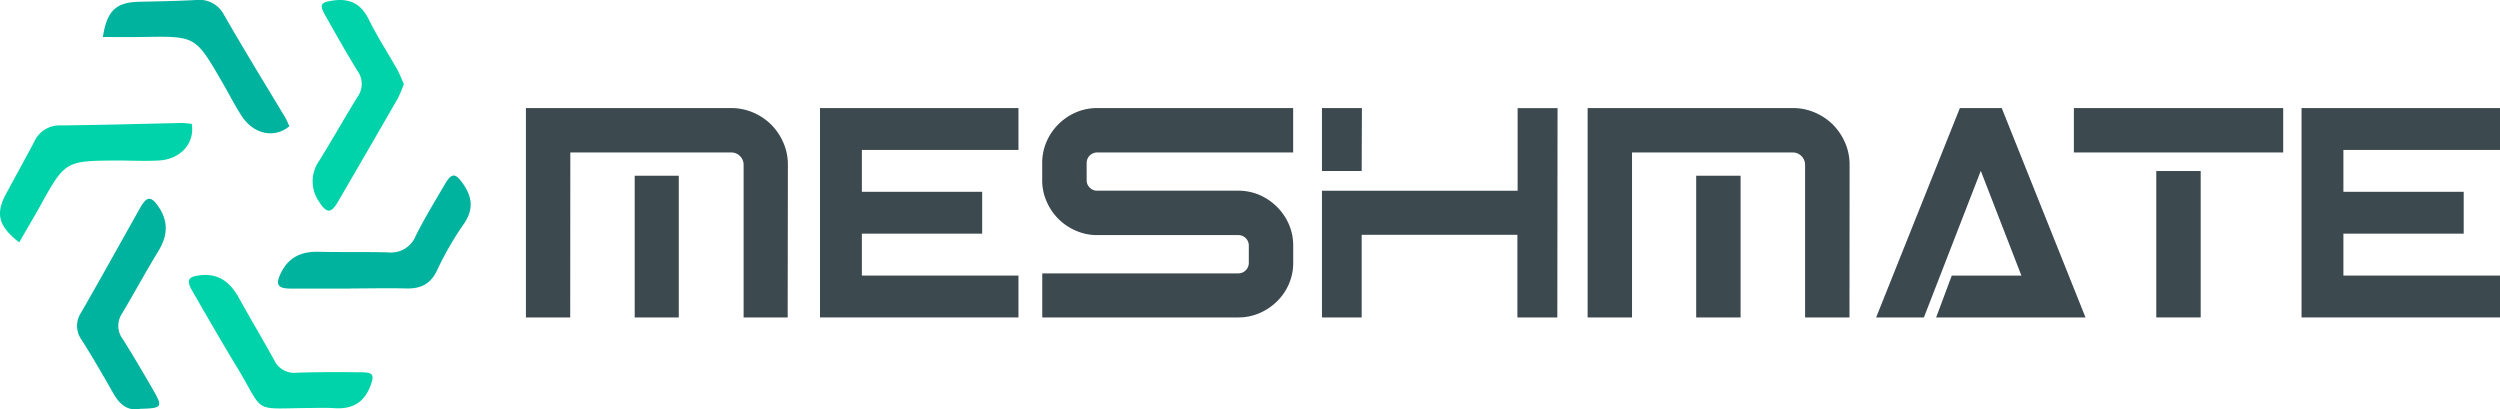
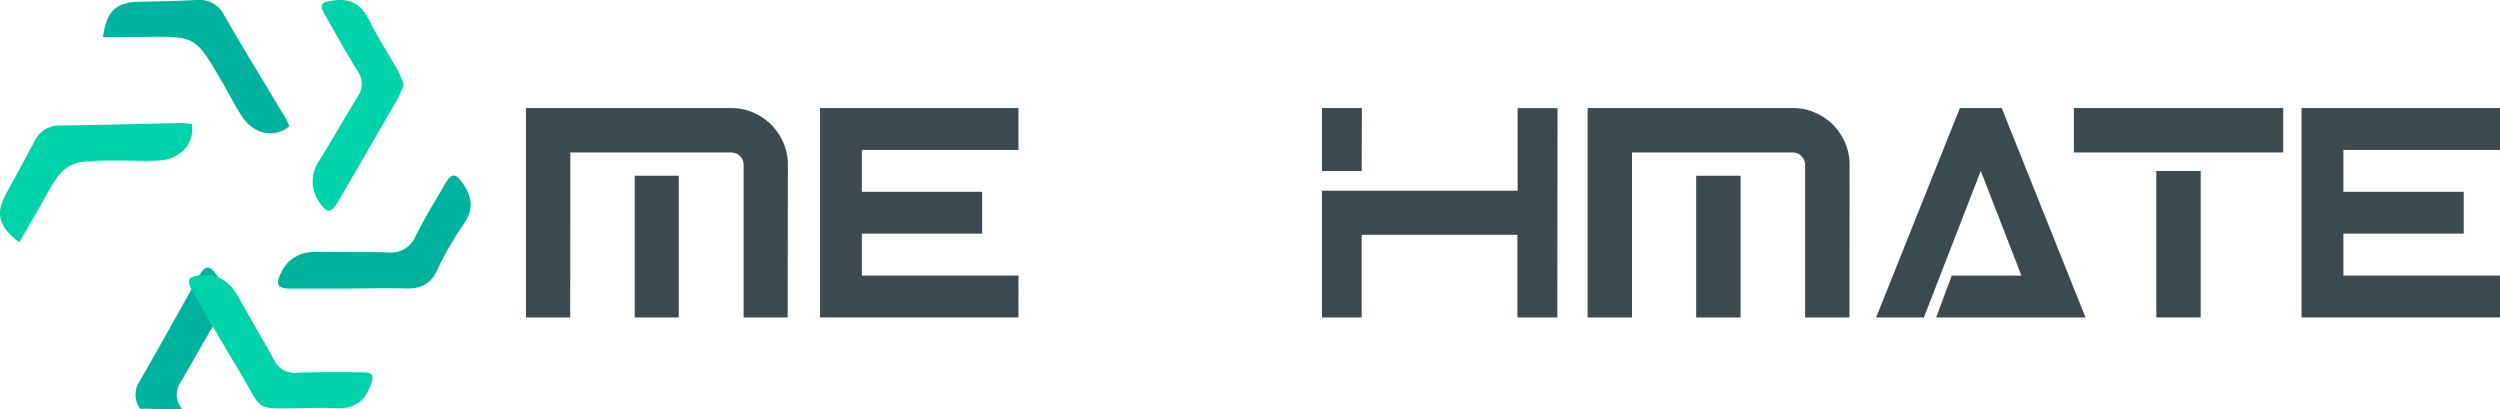
<svg xmlns="http://www.w3.org/2000/svg" id="Layer_1" data-name="Layer 1" viewBox="0 0 453.87 74.32">
  <title>meshmate-text-no-trim</title>
-   <path d="M25.45,74.22c-2.22.46-3.7-.75-4.85-2.76-1.86-3.28-3.75-6.54-5.76-9.73a4.3,4.3,0,0,1-.15-4.92c3.64-6.33,7.17-12.71,10.75-19.07,1.23-2.16,2-2.19,3.38-.15,1.77,2.63,1.61,5.19,0,7.88-2.3,3.76-4.39,7.64-6.65,11.43a4,4,0,0,0,.14,4.69c1.88,3,3.65,6,5.43,9.09C29.61,73.93,29.5,74.11,25.45,74.22Z" style="fill:#00b39f" />
+   <path d="M25.45,74.22a4.3,4.3,0,0,1-.15-4.92c3.64-6.33,7.17-12.71,10.75-19.07,1.23-2.16,2-2.19,3.38-.15,1.77,2.63,1.61,5.19,0,7.88-2.3,3.76-4.39,7.64-6.65,11.43a4,4,0,0,0,.14,4.69c1.88,3,3.65,6,5.43,9.09C29.61,73.93,29.5,74.11,25.45,74.22Z" style="fill:#00b39f" />
  <path d="M63.63,52.39c-3.62,0-7.24,0-10.85,0-2.42,0-2.83-.73-1.73-2.93,1.38-2.77,3.69-3.81,6.71-3.75,4.26.1,8.52,0,12.77.11a4.8,4.8,0,0,0,4.94-3c1.62-3.23,3.51-6.31,5.33-9.44,1.2-2,1.87-2,3.22-.08,1.77,2.51,2,4.8.1,7.48a56.47,56.47,0,0,0-4.79,8.34c-1.19,2.49-3,3.32-5.58,3.25-3.37-.09-6.75,0-10.12,0Z" style="fill:#00b39f" />
  <path d="M73.32,15.27a24.17,24.17,0,0,1-1.09,2.58q-5.4,9.38-10.84,18.72c-1.3,2.24-2.08,2.21-3.5,0A6.45,6.45,0,0,1,58,29.12c2.35-3.81,4.56-7.72,6.91-11.54a4,4,0,0,0,0-4.69c-2-3.27-3.91-6.62-5.8-10C57.88.81,58.21.39,60.58.08c3-.39,5,.66,6.37,3.45,1.52,3.08,3.42,6,5.12,9C72.56,13.39,72.91,14.36,73.32,15.27Z" style="fill:#00d3a9" />
  <path d="M18.68,6.72c.73-4.81,2.4-6.31,6.61-6.4C28.74.25,32.19.18,35.64,0a5,5,0,0,1,5,2.65C44.24,8.92,48,15.06,51.74,21.25a16,16,0,0,1,.79,1.68c-2.72,2.24-6.49,1.45-8.64-1.85-1.35-2.07-2.46-4.31-3.72-6.46-4.7-8.07-4.7-8.06-14.11-7.91C23.62,6.75,21.17,6.72,18.68,6.72Z" style="fill:#00b39f" />
  <path d="M56.08,74.07c-10.49.1-7.93,1.07-13-7.31-2.79-4.59-5.47-9.26-8.15-13.91-1.17-2-.79-2.65,1.52-2.89,3.36-.35,5.41,1.39,6.93,4.14,2.1,3.79,4.32,7.51,6.41,11.3a4,4,0,0,0,4.11,2.26c3.93-.12,7.86-.12,11.79-.07,2.13,0,2.29.57,1.54,2.51-1.19,3.1-3.39,4.22-6.56,4C59.13,74,57.6,74.07,56.08,74.07Z" style="fill:#00d3a9" />
  <path d="M3.48,44C-.37,41-.86,38.73,1.2,35c1.67-3.07,3.35-6.13,5-9.23a5,5,0,0,1,4.82-3c7.3-.07,14.61-.29,21.91-.44.64,0,1.27.1,1.88.15.59,3.52-2,6.44-6,6.66-2.5.14-5,0-7.54,0-9.46.06-9.45.07-14.06,8.4C6,39.7,4.74,41.83,3.48,44Z" style="fill:#00d3a9" />
  <polygon points="148.87 25.61 148.87 27.22 148.87 34.82 148.87 44.09 148.87 57.63 184.9 57.63 184.9 50.03 156.47 50.03 156.47 44.09 156.47 42.42 178.31 42.42 178.31 34.82 156.47 34.82 156.47 27.22 184.9 27.22 184.9 19.62 148.87 19.62 148.87 25.61" style="fill:#3c494f" />
-   <path d="M234.78,47.7a9.6,9.6,0,0,1-.78,3.85,9.81,9.81,0,0,1-2.16,3.16,10.28,10.28,0,0,1-3.17,2.13,9.54,9.54,0,0,1-3.87.79H189.22v-8H224.8a1.9,1.9,0,0,0,1.92-1.92V44.6a1.9,1.9,0,0,0-1.92-1.92H199.2a9.44,9.44,0,0,1-3.85-.79A10.06,10.06,0,0,1,190,36.55a9.45,9.45,0,0,1-.79-3.86V29.6a9.54,9.54,0,0,1,.79-3.87,10,10,0,0,1,2.15-3.17,10.16,10.16,0,0,1,3.19-2.16,9.6,9.6,0,0,1,3.85-.78h35.58v8.06H199.2a1.9,1.9,0,0,0-1.92,1.92v3.09a1.82,1.82,0,0,0,.56,1.37,1.85,1.85,0,0,0,1.36.56h25.6a9.7,9.7,0,0,1,3.87.78,10.36,10.36,0,0,1,3.17,2.16A10.19,10.19,0,0,1,234,40.73a9.73,9.73,0,0,1,.78,3.87Z" style="fill:#3c494f" />
  <path d="M282.73,57.63h-7.25v-15H247.21v15H240v-23h35.52v-15h7.25ZM247.21,31.05H240V19.62h7.25Z" style="fill:#3c494f" />
  <path d="M143,57.63H135V29.91a2.12,2.12,0,0,0-.18-.87,2,2,0,0,0-.48-.7,2.2,2.2,0,0,0-.71-.49,2.24,2.24,0,0,0-.86-.17H95.48V19.62h37.25a9.94,9.94,0,0,1,4,.81,10.61,10.61,0,0,1,3.29,2.2,10.8,10.8,0,0,1,2.21,3.3,9.91,9.91,0,0,1,.81,4Zm-39.48,0H95.48V27.68h8.06Zm19.71,0h-8V31.9h8Z" style="fill:#3c494f" />
  <path d="M335.77,57.63h-8.06V29.91a2.12,2.12,0,0,0-.18-.87,2.29,2.29,0,0,0-.48-.7,2.2,2.2,0,0,0-.71-.49,2.27,2.27,0,0,0-.86-.17H288.23V19.62h37.25a9.94,9.94,0,0,1,4,.81,10.61,10.61,0,0,1,3.29,2.2,10.8,10.8,0,0,1,2.21,3.3,9.91,9.91,0,0,1,.81,4Zm-39.48,0h-8.06V27.68h8.06Zm19.71,0h-8.06V31.9H316Z" style="fill:#3c494f" />
  <polygon points="355.81 19.62 340.61 57.63 349.28 57.63 359.61 31.02 366.98 50.03 354.34 50.03 351.5 57.63 378.62 57.63 363.41 19.62 355.81 19.62" style="fill:#3c494f" />
  <polygon points="417.84 25.61 417.84 27.22 417.84 34.82 417.84 44.09 417.84 57.63 453.87 57.63 453.87 50.03 425.44 50.03 425.44 44.09 425.44 42.42 447.28 42.42 447.28 34.82 425.44 34.82 425.44 27.22 453.87 27.22 453.87 19.62 417.84 19.62 417.84 25.61" style="fill:#3c494f" />
  <path d="M399.51,19.62h15v8.06h-38V19.62h23" style="fill:#3c494f" />
  <rect x="391.47" y="31.05" width="8.06" height="26.58" style="fill:#3c494f" />
</svg>